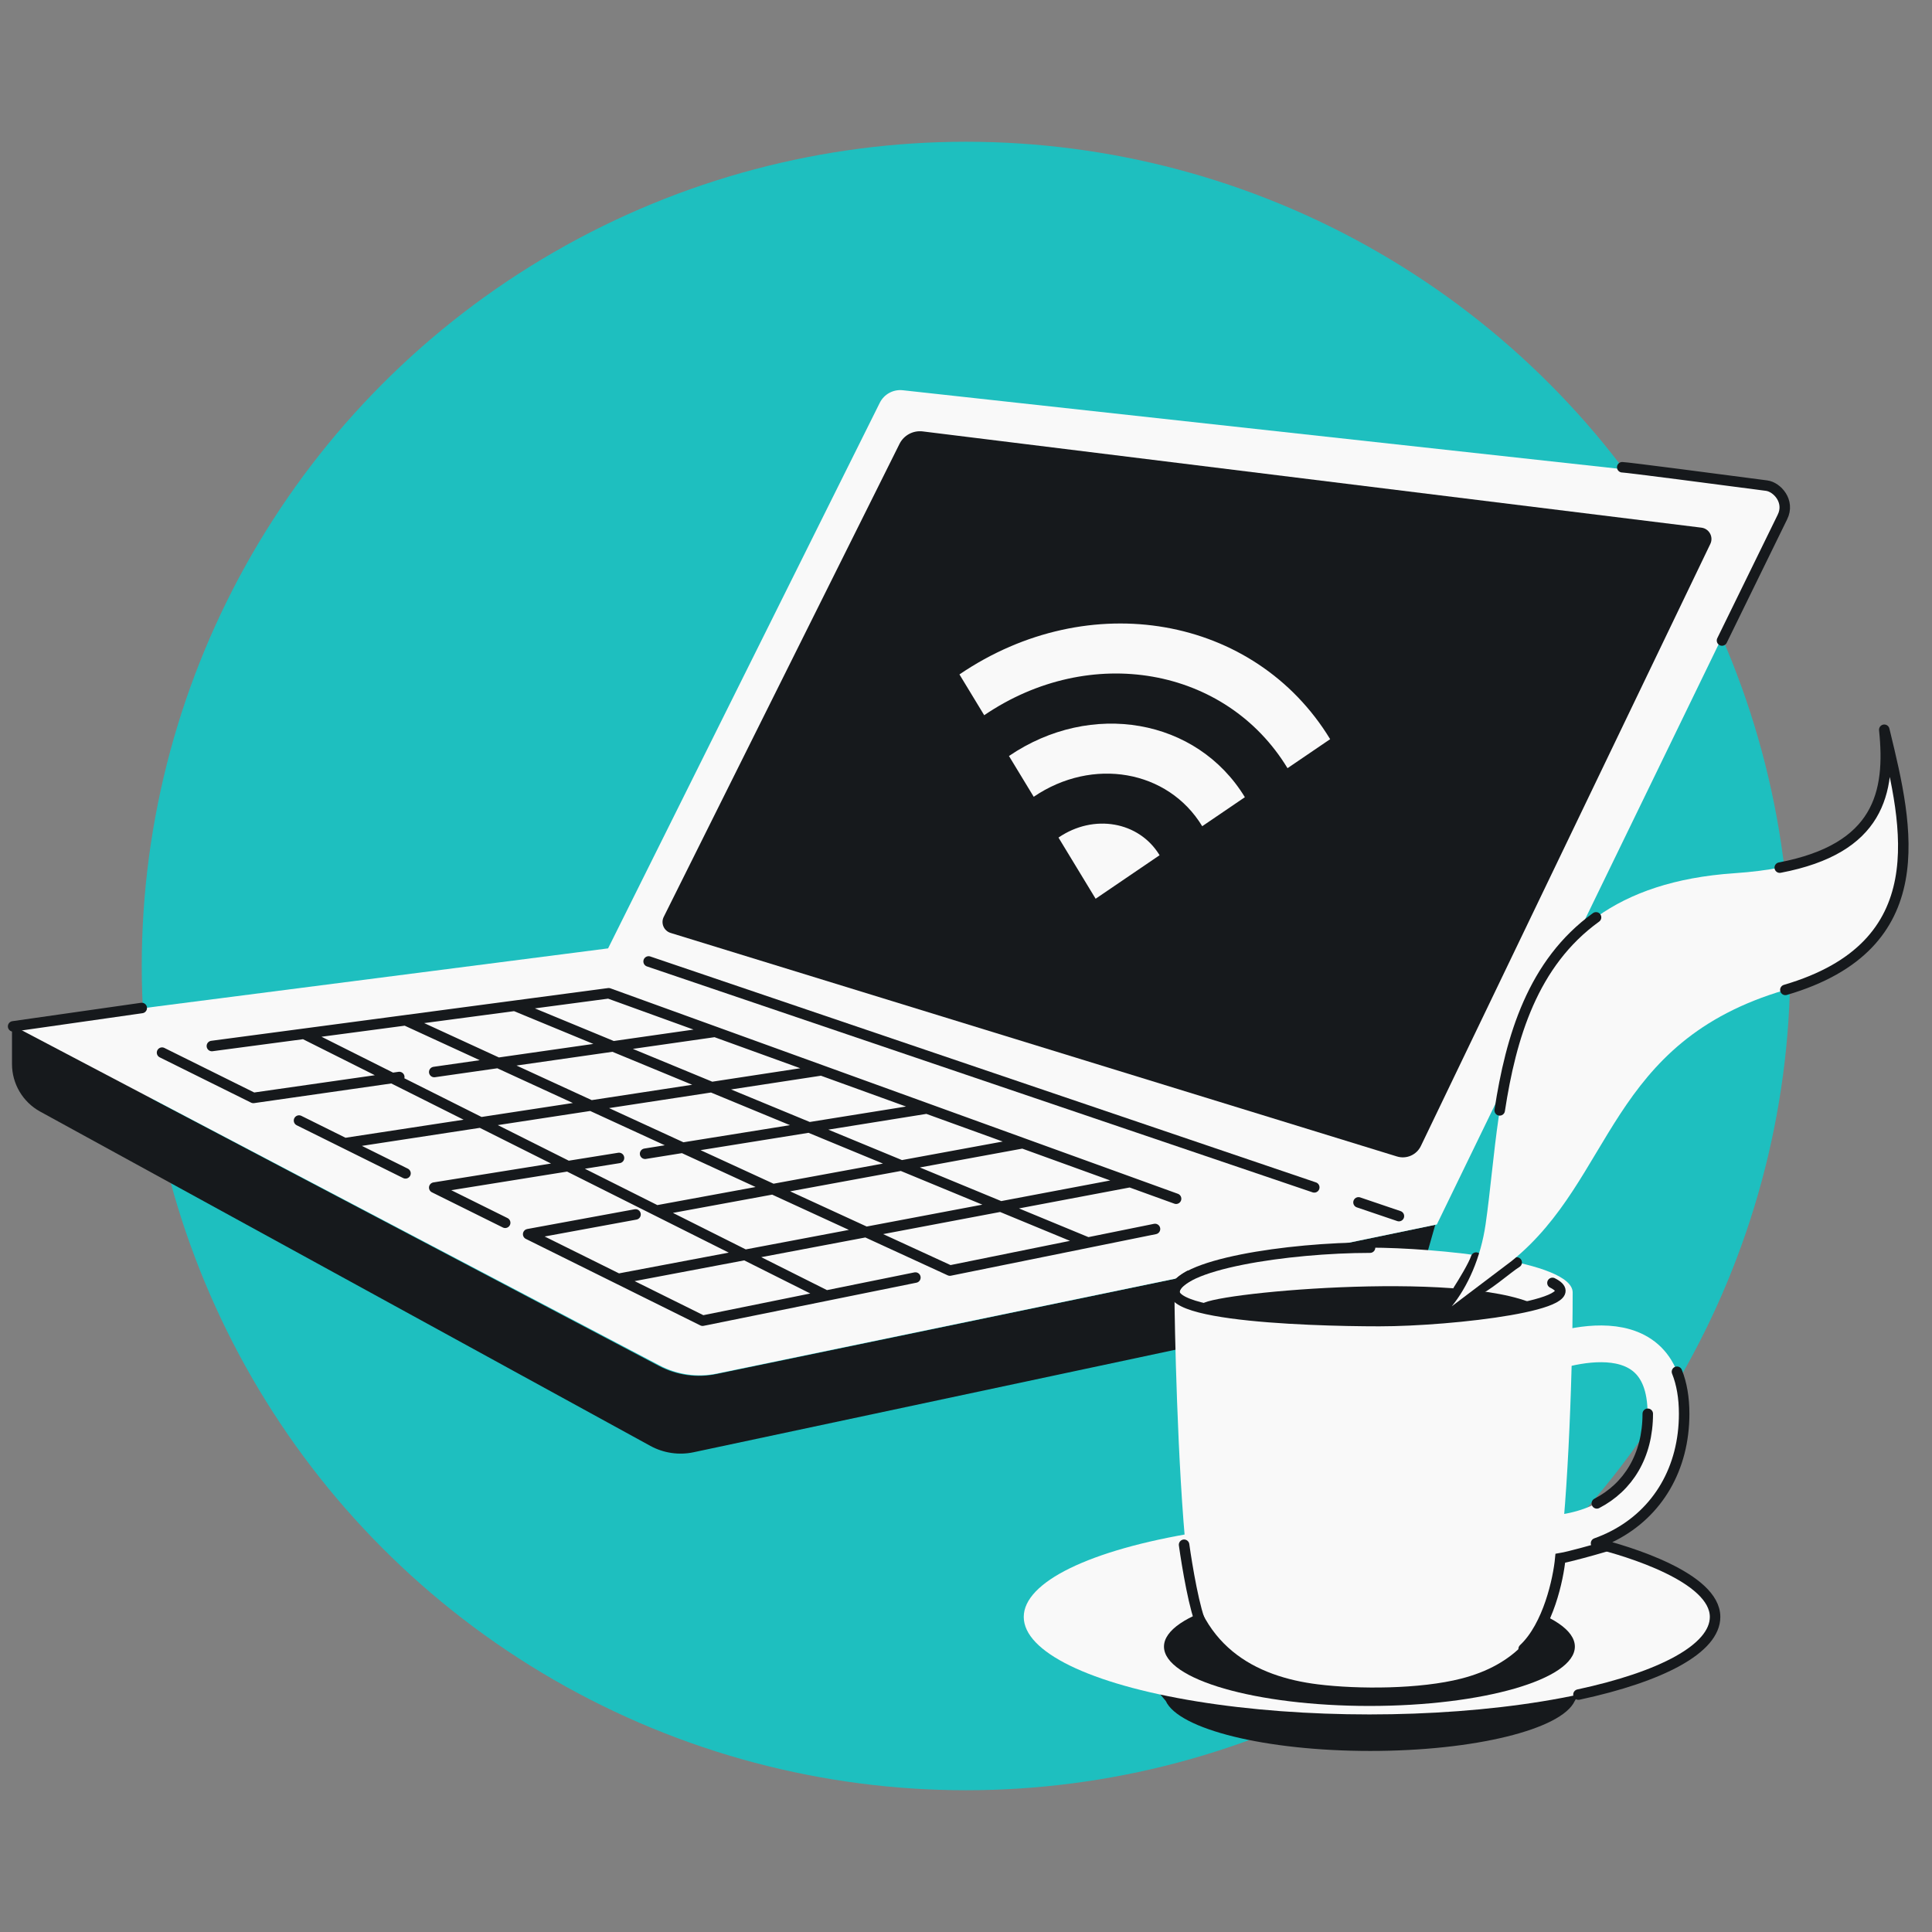
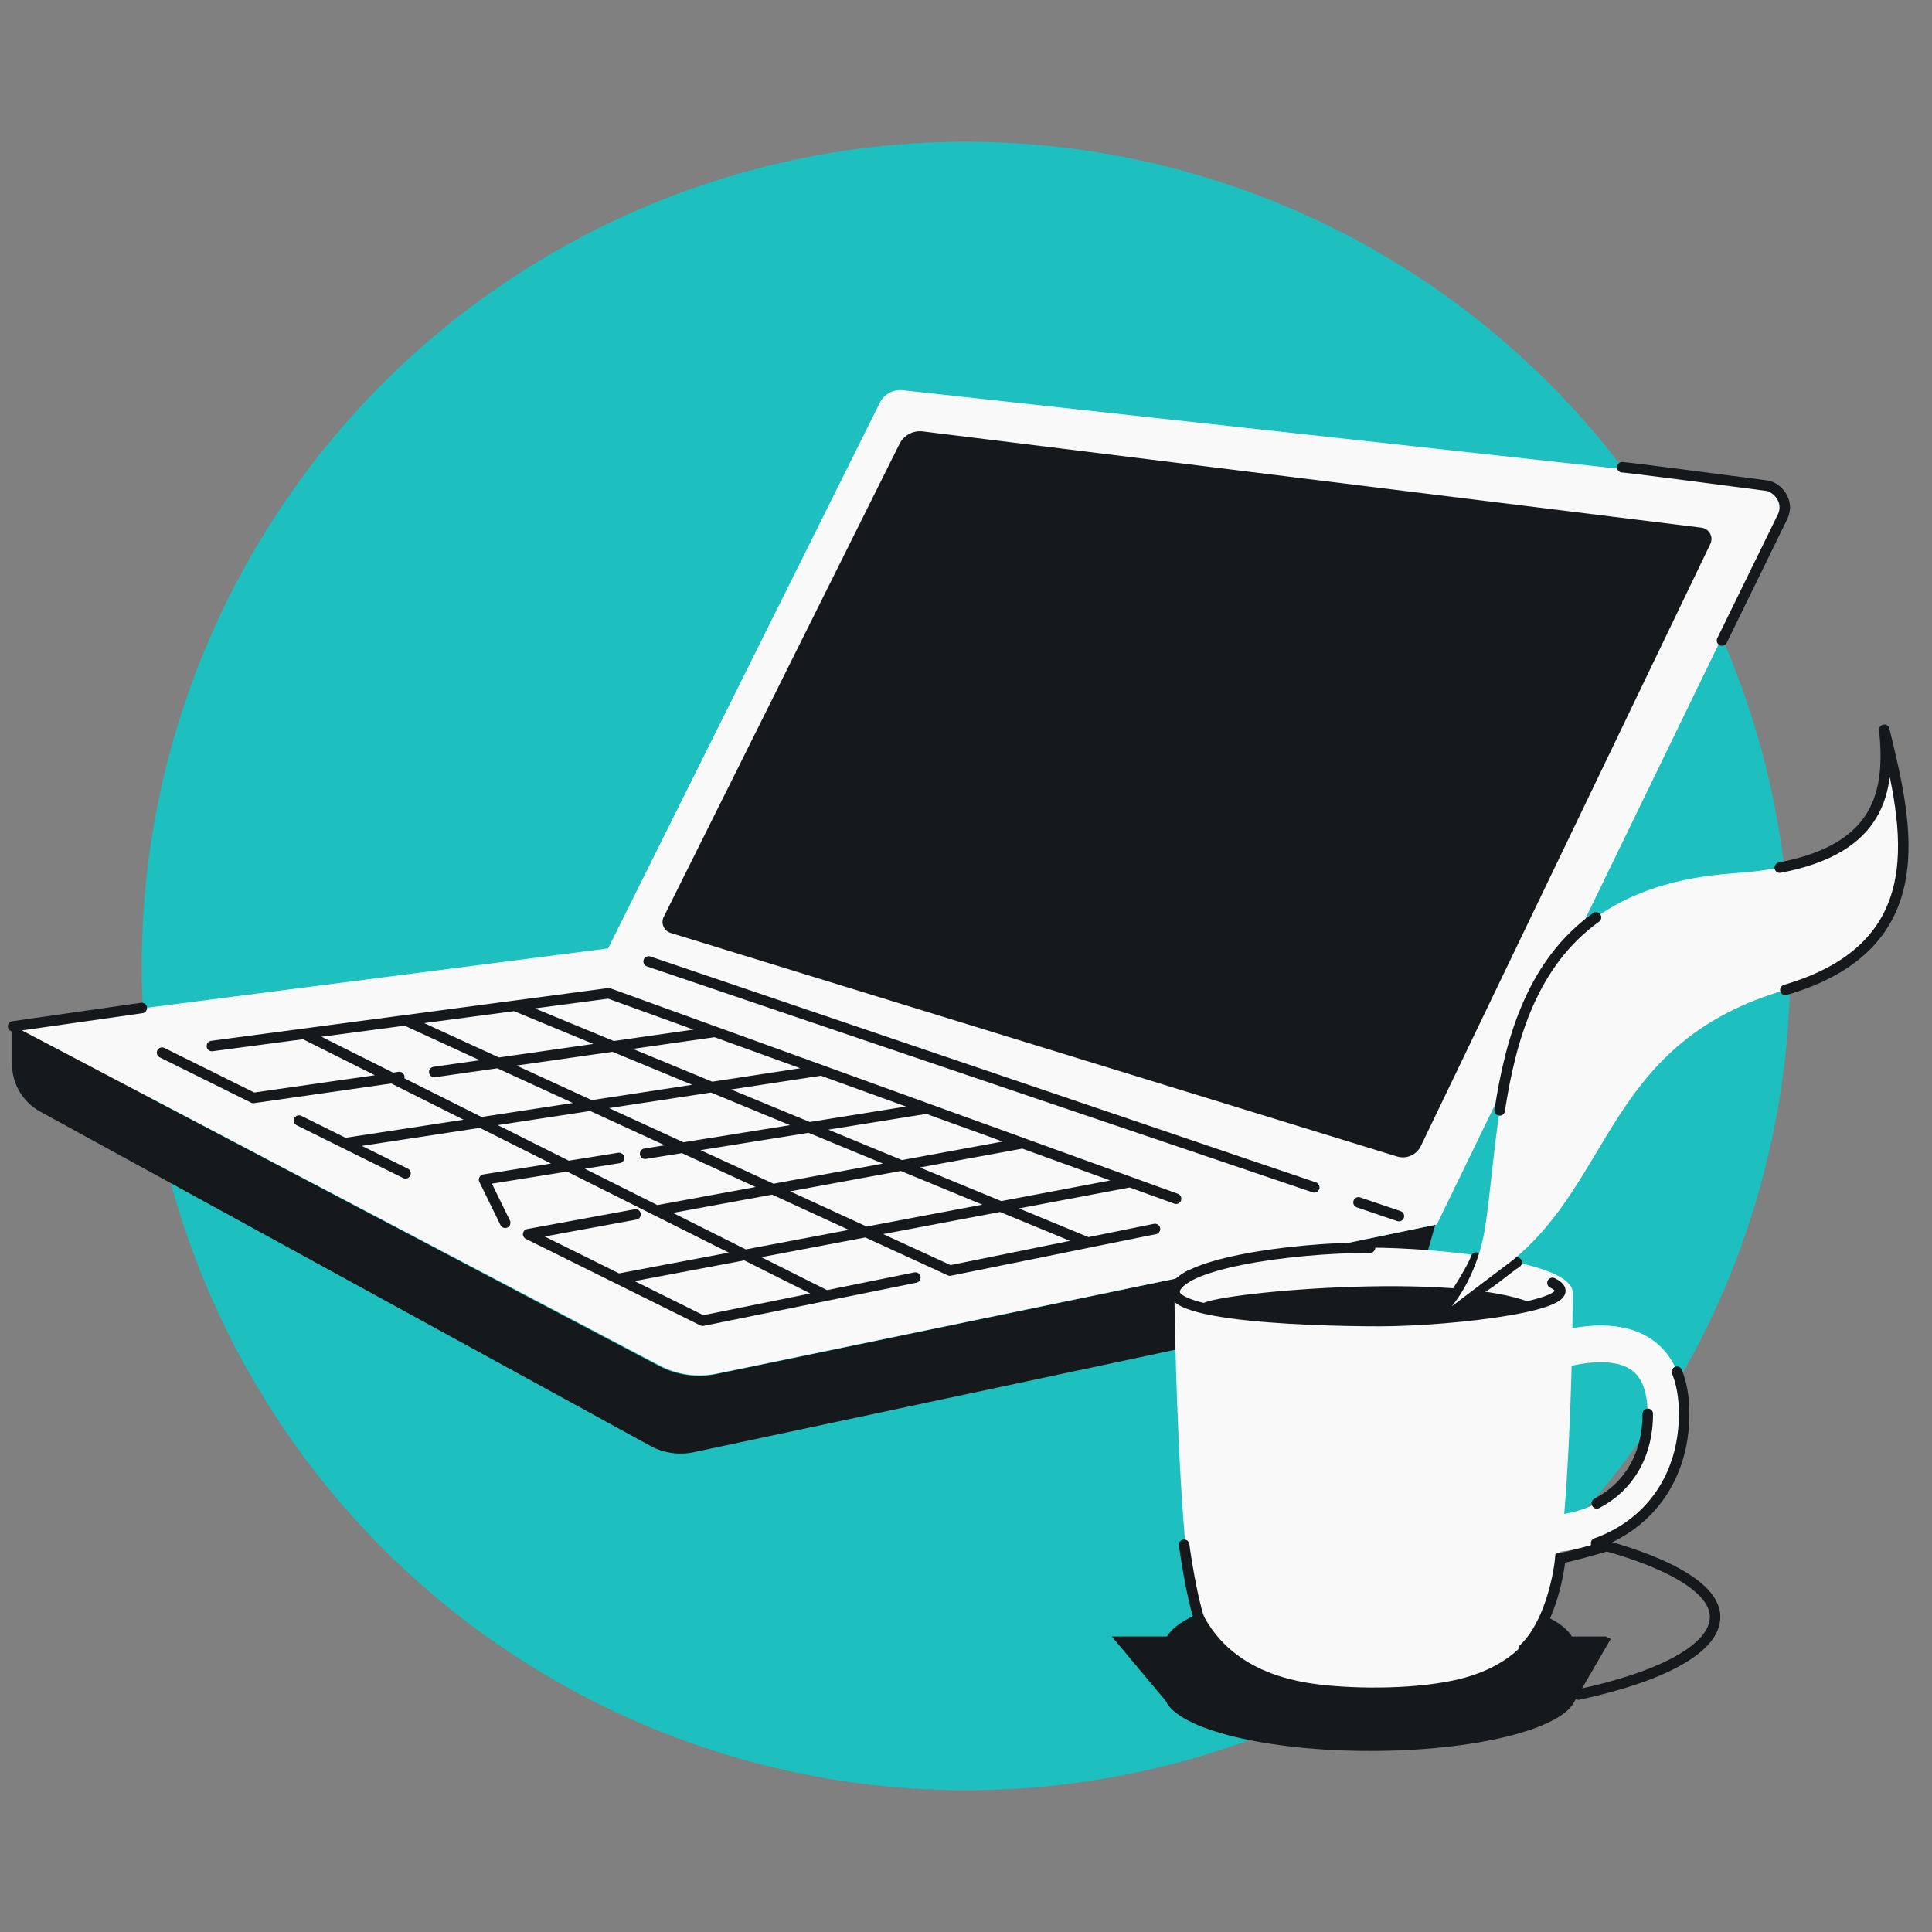
<svg xmlns="http://www.w3.org/2000/svg" width="368" height="368" viewBox="0 0 368 368" fill="none">
  <rect x="0" y="0" width="368" height="368" fill="#808080" stroke="none" />
  <g clip-path="url(#clip0_4594_8777)">
    <circle cx="184" cy="184" r="157" fill="#1EBFBF" />
    <path d="M7.657 211.734L123.876 275.407C126.391 276.784 129.317 277.214 132.122 276.617L263.594 248.641C267.142 247.886 269.983 245.232 270.977 241.743L273.385 233.292L136.443 261.722C132.731 262.493 128.867 261.948 125.513 260.181L2.285 195.259V202.664C2.285 206.442 4.344 209.919 7.657 211.734Z" fill="#16191C" />
    <path d="M2.285 195.252L115.826 180.644L167.58 76.718C168.394 75.085 170.139 74.132 171.953 74.331L335.669 92.288C338.662 92.617 340.427 95.811 339.111 98.519L273.685 233.235L136.572 261.631C132.868 262.398 129.012 261.856 125.664 260.096L2.285 195.252Z" fill="#F9F9F9" />
    <path d="M123.547 183.134L250.336 226.165M266.459 231.637L258.764 229.026" stroke="#16191C" stroke-width="2" stroke-linecap="round" stroke-linejoin="round" />
    <path d="M171.332 84.553L126.424 174.647C125.825 175.85 126.448 177.304 127.732 177.7L266.086 220.279C267.888 220.834 269.824 219.988 270.64 218.289L325.775 103.61C326.421 102.268 325.558 100.689 324.08 100.506L175.763 82.174C173.931 81.947 172.155 82.901 171.332 84.553Z" fill="#16191C" />
-     <path fill-rule="evenodd" clip-rule="evenodd" d="M253.363 140.795L245.241 146.321C233.522 127.017 207.652 122.499 187.468 136.232L182.752 128.463C207.404 111.691 239.018 117.213 253.363 140.795ZM220.874 162.9L208.69 171.189L201.616 159.537C208.325 154.944 216.959 156.452 220.874 162.9ZM228.995 157.374L237.118 151.847C227.984 136.849 207.86 133.335 192.183 144L196.899 151.768C208.108 144.142 222.487 146.653 228.995 157.374Z" fill="#F9F9F9" />
-     <path d="M30.867 200.502L48.261 209.127L76.052 205.147M215.253 225.155L117.766 243.592M215.253 225.155L194.806 217.752M215.253 225.155L224.016 228.328M117.766 243.592L133.831 251.559L157.381 246.785M117.766 243.592L100.605 235.083L121.052 231.321M194.806 217.752L176.55 211.142M194.806 217.752L125.061 230.584M176.55 211.142L156.468 203.871M176.55 211.142L122.877 219.761M65.654 217.752L156.468 203.871M65.654 217.752L56.957 213.439M65.654 217.752L77.237 223.496M156.468 203.871L136.204 196.534M136.204 196.534L115.94 189.197L98.049 191.574M136.204 196.534L82.714 204.193M98.049 191.574L207.22 236.682M98.049 191.574L77.237 194.34M207.22 236.682L180.931 242.011L148.071 226.904L77.237 194.34M207.22 236.682L219.999 234.091M77.237 194.34L57.886 196.912M57.886 196.912L40.36 199.241M57.886 196.912L108.18 222.122M157.381 246.785L125.061 230.584M157.381 246.785L174.359 243.343M96.224 232.91L82.714 226.211L92.207 224.687L108.18 222.122M125.061 230.584L108.18 222.122M108.18 222.122L117.905 220.56" stroke="#16191C" stroke-width="2" stroke-linecap="round" stroke-linejoin="round" />
+     <path d="M30.867 200.502L48.261 209.127L76.052 205.147M215.253 225.155L117.766 243.592M215.253 225.155L194.806 217.752M215.253 225.155L224.016 228.328M117.766 243.592L133.831 251.559L157.381 246.785M117.766 243.592L100.605 235.083L121.052 231.321M194.806 217.752L176.55 211.142M194.806 217.752L125.061 230.584M176.55 211.142L156.468 203.871M176.55 211.142L122.877 219.761M65.654 217.752L156.468 203.871M65.654 217.752L56.957 213.439M65.654 217.752L77.237 223.496M156.468 203.871L136.204 196.534M136.204 196.534L115.94 189.197L98.049 191.574M136.204 196.534L82.714 204.193M98.049 191.574L207.22 236.682M98.049 191.574L77.237 194.34M207.22 236.682L180.931 242.011L148.071 226.904L77.237 194.34M207.22 236.682L219.999 234.091M77.237 194.34L57.886 196.912M57.886 196.912L40.36 199.241M57.886 196.912L108.18 222.122M157.381 246.785L125.061 230.584M157.381 246.785L174.359 243.343M96.224 232.91L92.207 224.687L108.18 222.122M125.061 230.584L108.18 222.122M108.18 222.122L117.905 220.56" stroke="#16191C" stroke-width="2" stroke-linecap="round" stroke-linejoin="round" />
    <path d="M305.868 311.712H211.769L222.051 323.993C224.494 329.362 241.001 333.514 261 333.514C280.947 333.514 297.419 329.384 299.929 324.035L306.803 312.186L305.868 311.712Z" fill="#16191C" />
-     <ellipse cx="260.84" cy="307.986" rx="65.84" ry="18.572" fill="#F9F9F9" />
    <ellipse cx="260.842" cy="313.638" rx="39.132" ry="11.305" fill="#16191C" />
    <path d="M292.775 258.542C292.775 258.542 317.325 248.099 317.325 269.29C317.325 287.688 299.92 298.115 276.958 288.78" stroke="#F9F9F9" stroke-width="7" />
    <path d="M296.686 299.267C298.396 289.984 299.557 263.602 299.556 246.197C299.556 240.151 273.253 237.647 260.96 237.647C245.448 237.647 223.707 240.884 223.707 246.197C223.707 251.51 224.257 279.419 226.028 296.519C227.799 313.619 239.219 319.359 251.005 320.825C258.702 321.782 270.487 321.756 278.365 319.726C288.319 317.161 294.539 310.923 296.686 299.267Z" fill="#F9F9F9" />
    <path d="M295.706 244.365C303.889 248.457 276.713 251.633 262.728 251.633C248.743 251.633 213.5 250.5 226.5 243M225.541 294.24C226.103 298.282 227.572 307.028 228.956 309.674M305.653 294.607C303.57 295.22 298.965 296.518 297.201 296.812C296.833 300.732 294.922 309.674 290.218 314.084M277.767 245.727C278.695 244.284 280.673 241.028 281.168 239.544M281.168 245.727C282.404 245.727 287.35 241.399 288.896 240.472" stroke="#16191C" stroke-width="2" stroke-linecap="round" />
    <path d="M228.895 248.518C228.895 246.441 278.118 241.739 292.469 248.518C277.751 252.304 243.674 252.426 228.895 248.518Z" fill="#16191C" />
    <path d="M330.352 166.329C284.774 169.415 286.556 208.343 282.975 233.172C282.045 239.619 279.541 245.106 276.531 248.818L287.969 240.163C307.443 224.397 306.21 198.469 340.07 188.551C369.224 180.011 363.207 156.774 358.91 139C360.346 152.678 357.231 164.509 330.352 166.329Z" fill="#F9F9F9" />
    <path d="M340.07 188.551C368.861 180.118 363.351 157.35 359.071 139.666C359.017 139.443 358.964 139.221 358.91 139C360.174 151.044 357.91 161.656 339 165.262M300.658 322.777C316.471 319.385 326.681 314.022 326.681 307.985C326.681 300.464 310.055 295.444 304.008 293.962C305.164 293.549 306.278 293.065 307.346 292.512C315.809 288.13 320.791 279.678 320.791 269.29C320.791 266.205 320.324 263.537 319.421 261.286M223.707 246.197C223.707 240.884 245.448 237.647 260.96 237.647M304.159 286.357C310.139 283.26 313.86 277.3 313.86 269.29M285.657 211.5C287.793 197.583 291.925 183.449 304.008 174.738M309 89C309.8 89 327.667 91.333 336.5 92.5C338.5 92.764 341 95.5 339.5 98.5L328 122M2.5 195.5L27 192" stroke="#16191C" stroke-width="2" stroke-linecap="round" stroke-linejoin="round" />
  </g>
  <defs>
    <clipPath id="clip0_4594_8777">
      <rect width="368" height="368" fill="white" />
    </clipPath>
  </defs>
</svg>